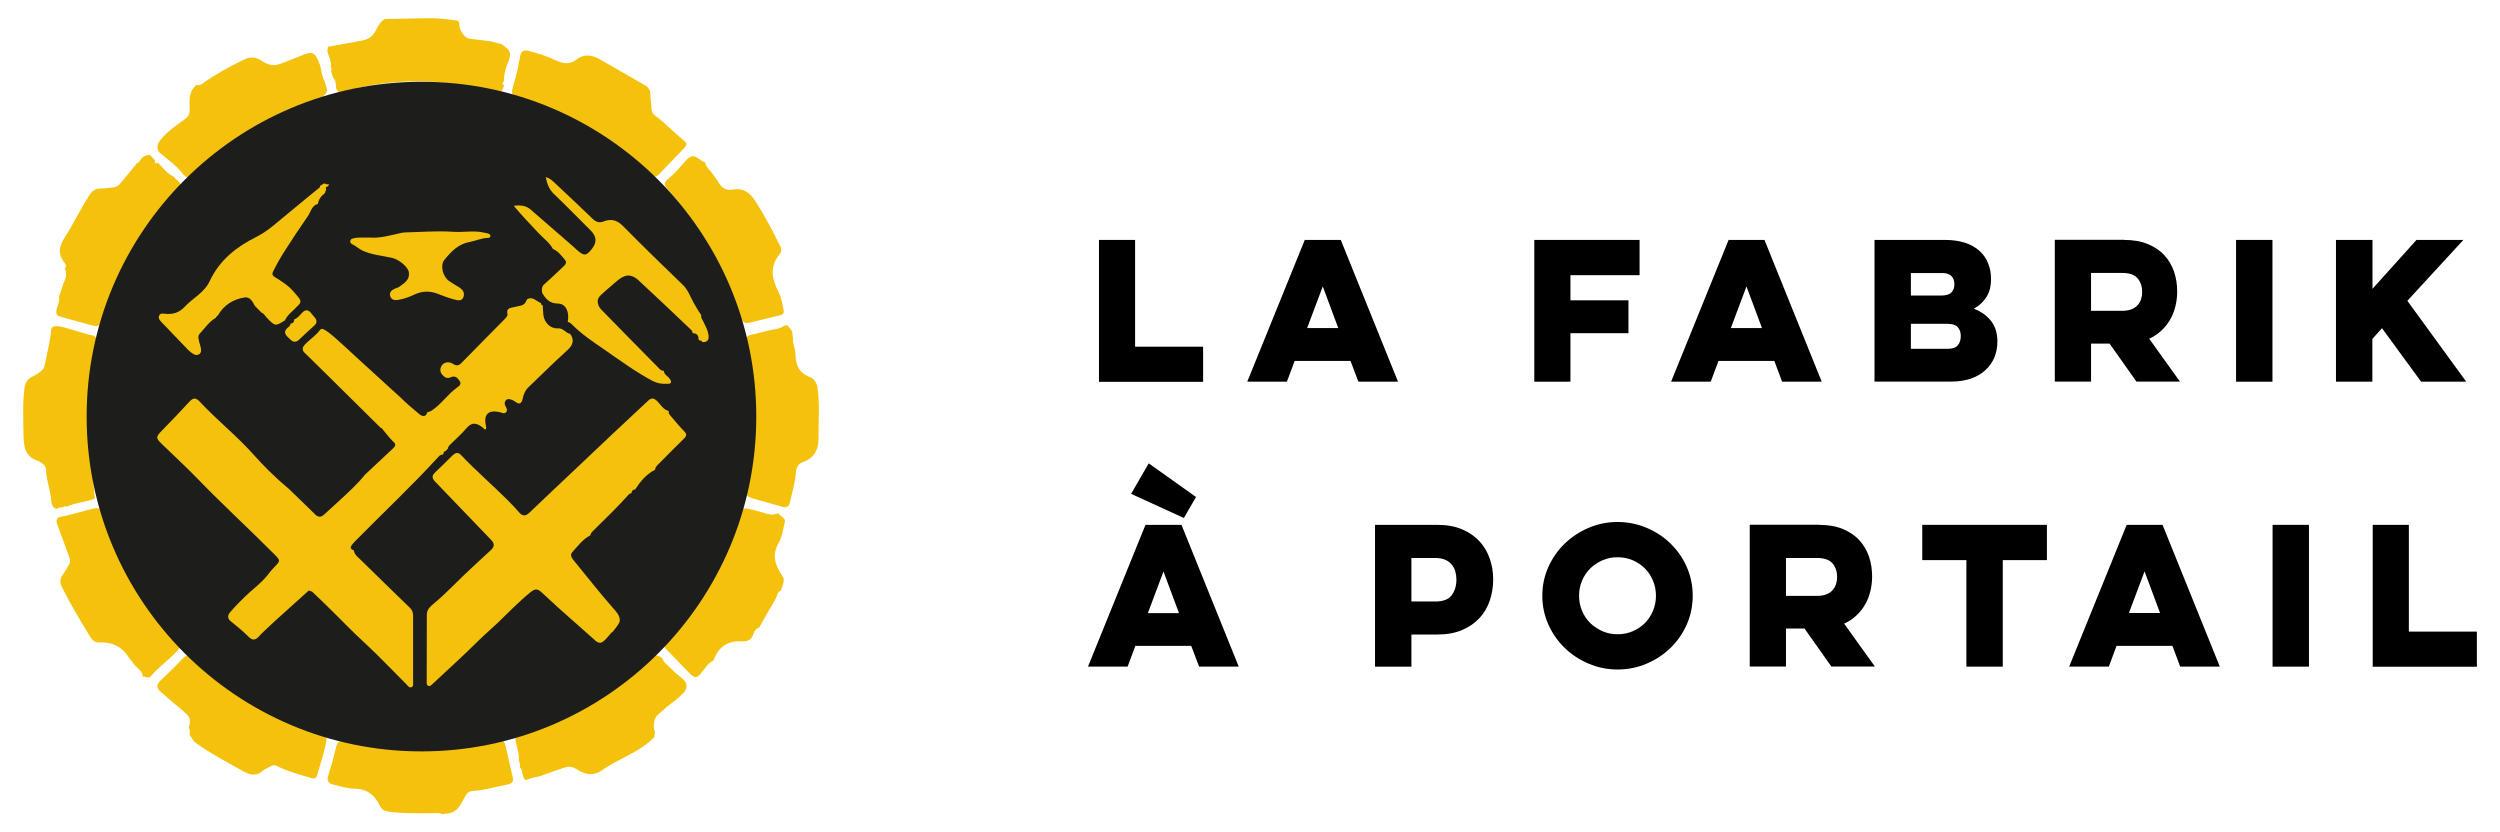
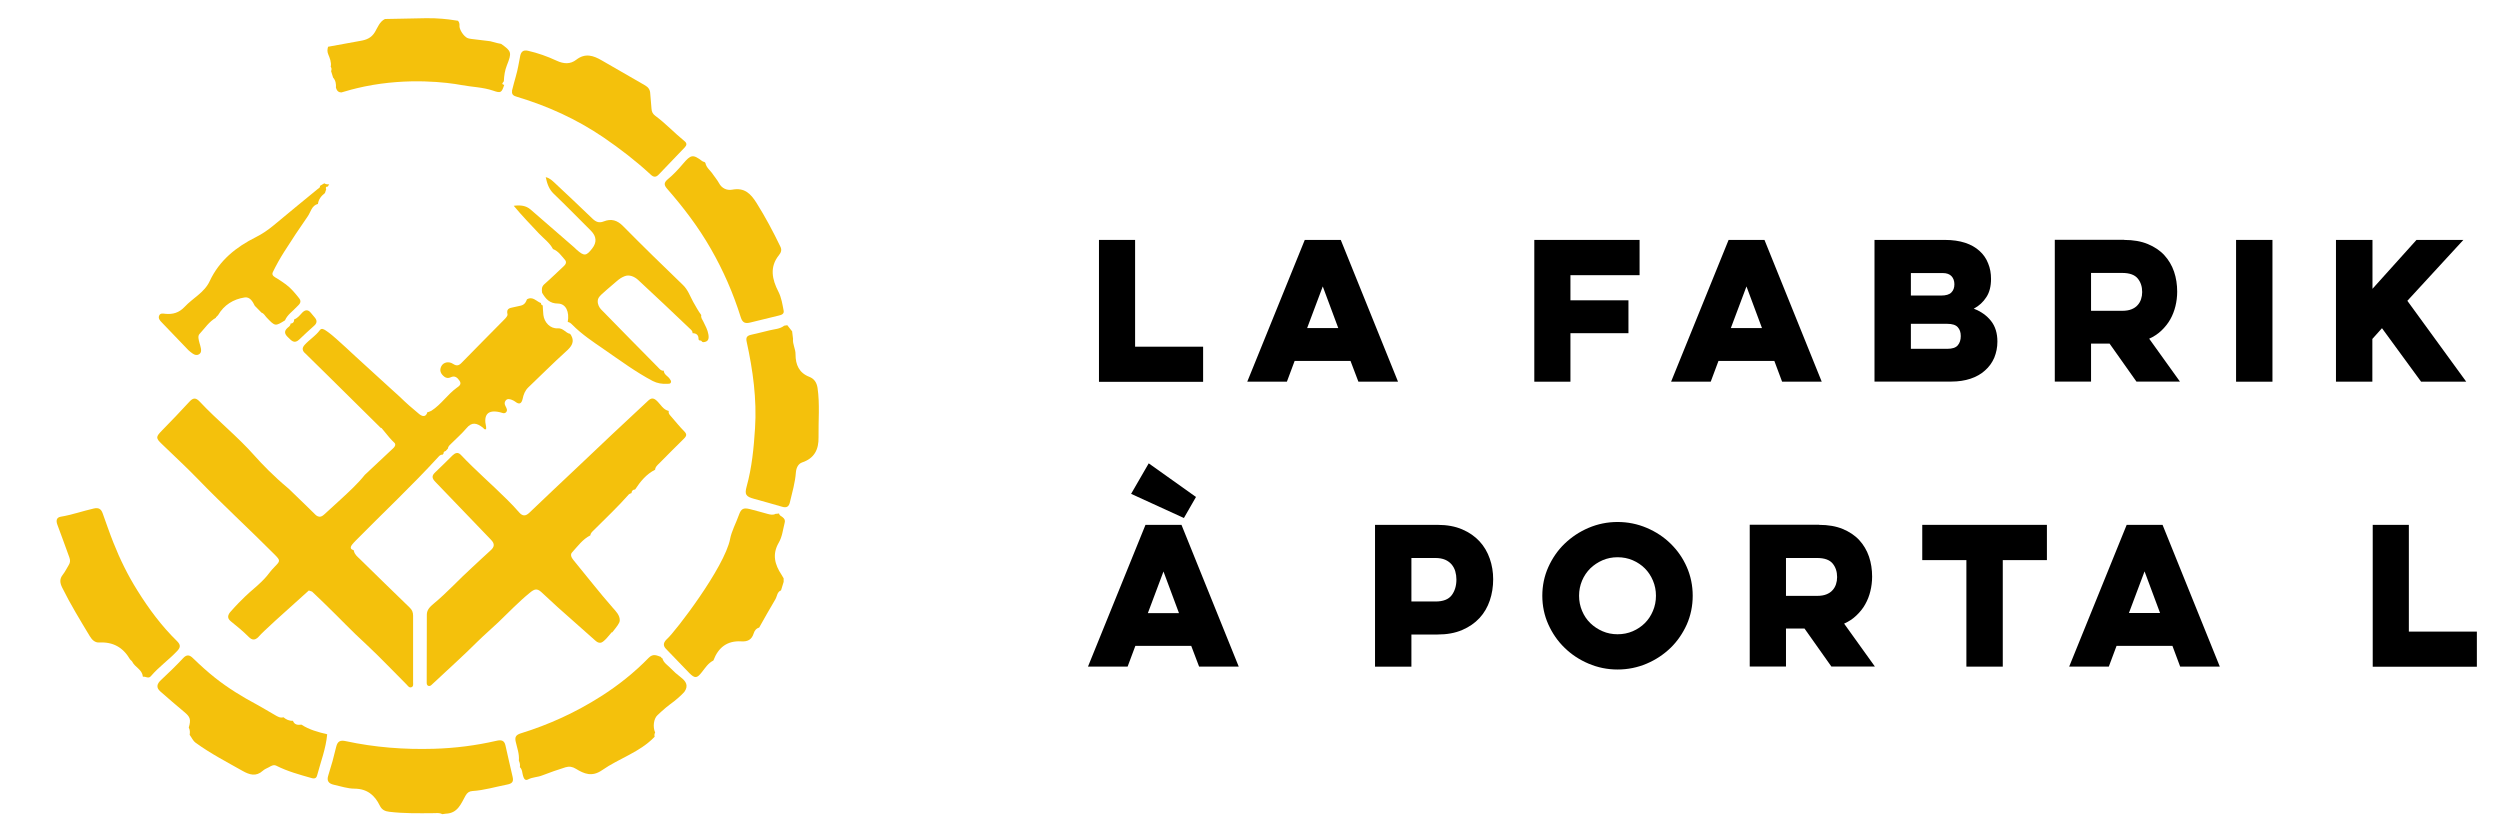
<svg xmlns="http://www.w3.org/2000/svg" id="Calque_3" viewBox="0 0 199.96 66.56">
  <defs>
    <style>.cls-1{fill:#f4c10c;}.cls-2{fill:#1d1d1b;}</style>
  </defs>
  <g>
    <path class="cls-1" d="M40.95,7.26c.1-.39,.2-.78,.31-1.16,.16-.54,.24-1.09,.35-1.64,.07-.31,.23-.49,.62-.4,.79,.18,1.55,.45,2.28,.79,.58,.27,1.1,.3,1.58-.07,.72-.56,1.37-.34,2.04,.05,1.16,.67,2.31,1.33,3.47,2,.26,.15,.4,.35,.41,.66,.02,.4,.08,.8,.1,1.2,.01,.25,.11,.43,.3,.57,.83,.61,1.53,1.37,2.33,2.02,.23,.18,.19,.34,.02,.52-.69,.72-1.38,1.44-2.07,2.16-.23,.24-.42,.22-.65,0-1.18-1.09-2.44-2.06-3.77-2.97-2.15-1.46-4.46-2.51-6.93-3.25-.24-.07-.43-.16-.38-.47Z" />
-     <path class="cls-1" d="M10.95,13.04c.11-.02,.2-.09,.25-.19,.17-.33,.45-.45,.8-.45,.14,.14,.27,.29,.4,.43-.05,.21,.02,.29,.23,.18,.4,.41,.75,.9,1.3,1.14,.04,.05,.06,.11,.11,.15,.54,.46,.55,.53,.06,1.08-.13,.15-.3,.29-.28,.53h0c-.16,0-.22,.08-.22,.23-.25,.27-.49,.54-.74,.81-.25,.05-.31,.25-.37,.46-.05,0-.12-.03-.14,0-.44,.5-.95,.95-1.11,1.64-.18,.3-.47,.52-.62,.85-.37,.78-.92,1.47-1.2,2.3-.21,.62-.6,1.16-.65,1.84-.23,.26-.36,.55-.33,.9-.02,.02-.04,.04-.04,.07-.25,.16-.26,.43-.31,.67-.07,.33-.26,.47-.59,.38-.91-.24-1.82-.49-2.73-.75-.27-.08-.3-.27-.25-.53,.07-.34,.26-.66,.2-1.03,.16-.47,.29-.94,.48-1.39,.13-.31,.11-.59-.01-.88,.21-.25-.02-.44-.13-.59-.45-.66-.3-1.25,.1-1.87,.72-1.12,1.28-2.34,2.02-3.45,.21-.31,.44-.48,.82-.49,.35,0,.7-.06,1.06-.09,.22-.02,.41-.14,.54-.29,.46-.53,.89-1.09,1.34-1.63Z" />
-     <path class="cls-1" d="M12.73,12.17c-.27-.41-.11-.72,.17-1.05,.54-.65,1.23-1.11,1.9-1.6,.27-.2,.38-.42,.37-.72,0-.08,0-.16,0-.24-.05-.66-.02-1.31,.55-1.78,.19,.09,.32,0,.48-.1,1.06-.75,2.2-1.38,3.37-1.94,.44-.21,.9-.19,1.36,.12,.43,.3,.94,.47,1.5,.24,.56-.23,1.14-.42,1.69-.66,.85-.37,1.06-.27,1.4,.56,.21,.5,.17,1.06,.46,1.53,.06,.24,.13,.47,.19,.7-.14,.46-.51,.6-.94,.73-.66,.19-1.3,.47-1.94,.73-1.42,.57-2.72,1.37-4.03,2.16-.62,.37-1.23,.75-1.79,1.2-.13,.1-.32,.18-.27,.41-.69,.34-1.18,.92-1.74,1.42-.44,.39-.53,.41-.91-.07-.52-.64-1.2-1.09-1.81-1.63Z" />
    <path class="cls-1" d="M26.46,5.31c.05-.34-.08-.66-.2-.95-.1-.23-.08-.41-.02-.62,.86-.16,1.72-.32,2.58-.47,.49-.08,.89-.24,1.17-.71,.22-.37,.37-.83,.8-1.04,.18,0,.55-.01,1.03-.02,2.16-.05,2.71-.07,3.54,0,.28,.02,.72,.07,1.27,.16,.02,.02,.04,.05,.07,.1,.07,.14,.05,.28,.05,.31-.02,.2,.21,.67,.52,.9,.21,.16,.33,.12,1.8,.31,.06,0,.12,.02,.15,.02,.19,.05,.38,.1,.57,.15,.1,.02,.2,.04,.29,.06,.84,.59,.87,.69,.46,1.72-.16,.4-.22,.82-.24,1.25,0,.09-.29,.24,.03,.31-.21,.62-.26,.68-.89,.46-.82-.28-1.7-.29-2.55-.45-1.06-.2-4.2-.61-7.74,.12-.81,.17-1.44,.35-1.83,.47-.27,.01-.38-.15-.45-.37,.02-.3-.02-.58-.23-.82-.05-.17-.11-.34-.16-.52,.01-.02,.03-.05,.03-.08,.03-.14-.05-.26-.07-.29Z" />
    <path class="cls-1" d="M63.36,26.53c.02,.19,.04,.38,.07,.57-.05,.43,.21,.81,.2,1.25,0,.82,.28,1.47,1.1,1.79,.39,.15,.59,.45,.66,.88,.19,1.31,.06,2.63,.08,3.95,.02,.98-.33,1.69-1.32,2.02-.31,.11-.46,.43-.49,.78-.06,.82-.29,1.6-.48,2.4-.08,.36-.27,.47-.63,.36-.74-.22-1.48-.42-2.23-.63-.66-.18-.78-.34-.6-.99,.42-1.52,.57-3.09,.67-4.65,.15-2.34-.17-4.65-.67-6.93-.08-.35,.04-.48,.34-.55,.5-.12,1-.23,1.5-.36,.39-.1,.82-.1,1.16-.37,.08-.01,.17-.02,.25-.04,.13,.17,.27,.34,.4,.51Z" />
    <path class="cls-1" d="M52.36,58.93c-1.18,1.24-2.84,1.72-4.2,2.67-.81,.56-1.43,.3-2.1-.11-.27-.17-.54-.21-.83-.12-.63,.2-1.25,.41-1.86,.65-.37,.15-.77,.13-1.13,.32-.24,.13-.34-.07-.4-.27-.08-.24-.05-.52-.26-.71,.04-.18-.01-.36-.08-.52,.05-.53-.14-1.02-.25-1.51-.09-.38,.02-.55,.39-.67,2.27-.7,4.41-1.68,6.42-2.96,1.39-.88,2.68-1.91,3.83-3.09,.35-.36,.66-.18,.99-.06,0,0,0,0,0,0,0,.06,.04,.1,.1,.1h0c.09,.36,.41,.54,.65,.79,.25,.26,.53,.51,.82,.73,.43,.33,.64,.68,.28,1.18,0,0,0,0,0,0-.32,.34-.61,.58-.81,.74-.25,.19-.38,.28-.65,.5-.3,.25-.53,.47-.68,.61-.31,.28-.39,.95-.19,1.39-.06,.11-.07,.22-.04,.33Z" />
    <path class="cls-1" d="M58.39,43.13c.13-.67,.48-1.29,.71-1.94,.18-.5,.35-.6,.88-.47,.48,.12,.96,.26,1.44,.39,.2,.05,.41,.1,.61-.01,.09,0,.19-.02,.28-.03,.03,.16,.18,.22,.29,.3,.15,.12,.22,.25,.16,.45-.14,.54-.19,1.11-.48,1.6-.53,.92-.31,1.74,.23,2.55,.06,.09,.11,.19,.17,.29,0,.09,0,.19,0,.28-.07,.23-.14,.46-.21,.68-.32,.12-.31,.47-.45,.71-.45,.75-.87,1.51-1.3,2.27-.25,.06-.38,.27-.44,.47-.16,.51-.5,.66-.98,.63-1.14-.07-1.85,.49-2.24,1.53h0c-.42,.21-.65,.59-.93,.94-.38,.49-.55,.51-.99,.07-.63-.64-1.24-1.3-1.87-1.94-.12-.12-.17-.24-.17-.35,0-.22,.2-.39,.25-.44,.63-.55,4.6-5.71,5.05-8.01Z" />
    <path class="cls-1" d="M15.1,58.19c.19-.66,.11-.85-.37-1.25-.64-.53-1.27-1.08-1.9-1.63-.37-.32-.28-.62,.06-.93,.6-.56,1.19-1.13,1.75-1.73,.3-.33,.53-.27,.8,0,.57,.55,1.15,1.08,1.77,1.57,1.05,.83,2.18,1.52,3.36,2.15,.48,.26,.94,.55,1.42,.82,.21,.12,.42,.26,.68,.18,.22,.18,.46,.3,.76,.28,.12,.33,.39,.35,.68,.31,.63,.41,1.34,.6,2.06,.77-.1,1.13-.51,2.18-.8,3.27-.06,.24-.19,.31-.46,.23-.95-.27-1.91-.53-2.8-.98-.21-.11-.41,0-.59,.11-.17,.09-.36,.16-.5,.29-.54,.49-1.07,.32-1.62,.01-1.27-.72-2.57-1.39-3.75-2.25-.24-.18-.32-.43-.48-.63,.03-.2,.03-.4-.07-.58Z" />
    <path class="cls-1" d="M11.42,54.11c-.04-.56-.63-.74-.84-1.18-.04-.08-.14-.13-.19-.21-.55-.94-1.35-1.39-2.45-1.33-.36,.02-.59-.23-.76-.51-.77-1.28-1.55-2.55-2.21-3.89-.18-.37-.22-.68,.05-1.02,.19-.24,.32-.52,.48-.78,.12-.19,.13-.38,.05-.6-.32-.87-.63-1.75-.96-2.62-.12-.32-.08-.58,.26-.64,.91-.15,1.77-.46,2.66-.66,.36-.08,.57,.02,.7,.38,.28,.78,.55,1.57,.86,2.35,.53,1.34,1.16,2.62,1.92,3.83,.91,1.46,1.93,2.84,3.17,4.05,.29,.29,.3,.49,0,.8-.66,.7-1.46,1.26-2.09,2-.2,.24-.43,0-.63,.05,0,0,0-.01,0-.01Z" />
    <path class="cls-1" d="M35.37,65.12c-.22-.13-.47-.08-.71-.08-1.17,.01-2.35,.03-3.52-.11-.35-.04-.6-.16-.76-.49-.41-.84-1.01-1.35-2.02-1.36-.55,0-1.1-.19-1.65-.31-.4-.09-.61-.29-.45-.76,.24-.75,.45-1.51,.63-2.28,.11-.45,.33-.55,.77-.45,2.32,.5,4.67,.68,7.05,.61,1.69-.05,3.35-.26,5-.64,.38-.09,.63-.04,.72,.38,.19,.83,.37,1.66,.57,2.5,.09,.38-.02,.54-.43,.62-.93,.18-1.84,.46-2.79,.52-.24,.01-.42,.14-.54,.36-.37,.66-.63,1.42-1.58,1.45-.09,.01-.19,.03-.28,.04Z" />
-     <path class="cls-1" d="M7.59,39.88c-.72,.28-1.52,.31-2.24,.64-.11-.05-.21-.04-.3,.06-.2-.03-.39,.05-.57,.12-.27-.12-.36-.37-.38-.63-.06-.85-.4-1.65-.42-2.5,0-.23-.13-.39-.32-.51-.11-.07-.21-.16-.33-.2-1.07-.33-1.14-1.24-1.15-2.11-.02-1.22-.08-2.44,.07-3.65,.06-.47,.23-.78,.65-.98,.19-.09,.26-.14,.38-.21,.15-.09,.35-.23,.55-.51,.35-1.59,.55-2.59,.55-2.91,0-.05,0-.22,.11-.32,.1-.09,.24-.09,.4-.08,.21,.02,.51,.07,.89,.2,.56,.16,1.12,.32,1.68,.49,.18,.02,.43,.07,.54,.26,.13,.22-.02,.52-.06,.61-.43,.93-.28,2.04-.47,3.05-.18,.96-.19,3.34,.42,9.17Z" />
    <path class="cls-1" d="M56.42,13.03c.07,.39,.41,.61,.6,.91,.16,.24,.35,.45,.49,.71,.22,.42,.64,.6,1.06,.52,.97-.18,1.46,.3,1.94,1.06,.71,1.13,1.33,2.3,1.91,3.5,.13,.26,.05,.47-.11,.67-.78,.96-.55,1.96-.05,2.93,.25,.49,.32,1.01,.42,1.52,.05,.27-.18,.34-.39,.39-.76,.19-1.52,.37-2.29,.56-.38,.09-.61,.03-.75-.42-.6-1.92-1.4-3.75-2.4-5.49-.99-1.73-2.18-3.29-3.48-4.78-.27-.31-.29-.49,.05-.78,.44-.36,.84-.79,1.21-1.23,.63-.74,.79-.78,1.54-.21,.05,.04,.12,.05,.18,.07,.02,.01,.04,.03,.05,.05Z" />
-     <circle class="cls-2" cx="33.71" cy="33.32" r="26.78" />
    <path class="cls-1" d="M53.09,29.65c.02,.32,.32,.42,.47,.64,.06,.09,.15,.19,.1,.3-.05,.13-.18,.1-.3,.11-.41,.02-.79-.04-1.16-.23-1.36-.72-2.59-1.63-3.85-2.5-.9-.62-1.81-1.22-2.58-2-.1-.1-.21-.2-.36-.22,.15-.81-.15-1.46-.78-1.47-.67,0-.98-.37-1.27-.86-.03-.25-.06-.48,.18-.69,.53-.46,1.03-.96,1.54-1.43,.17-.15,.26-.33,.12-.5-.29-.33-.53-.71-.97-.88-.27-.51-.74-.84-1.12-1.24-.66-.71-1.35-1.41-2.02-2.22,.54-.07,.98-.02,1.35,.3,1.17,1.01,2.33,2.02,3.49,3.03,.07,.06,.14,.14,.21,.2,.59,.51,.75,.5,1.23-.12q.57-.74-.11-1.42c-.99-.99-1.97-1.99-2.98-2.96-.37-.36-.52-.79-.63-1.32,.34,.08,.53,.29,.73,.47,1.01,.95,2.02,1.89,3.01,2.85,.27,.26,.53,.37,.9,.22,.6-.24,1.08-.1,1.55,.38,1.57,1.59,3.17,3.15,4.78,4.7,.4,.38,.57,.89,.82,1.35,.21,.36,.4,.73,.65,1.06-.05,.21,.09,.37,.17,.53,.16,.33,.34,.65,.4,1.02,.06,.35,0,.6-.43,.62-.02-.02-.05-.03-.08-.03-.03-.09-.1-.12-.19-.1-.03-.03-.06-.06-.09-.09,.02-.33-.15-.5-.48-.5h0c.02-.16-.1-.26-.21-.36-1.37-1.3-2.74-2.61-4.13-3.89-.29-.27-.72-.47-1.11-.3-.21,.09-.35,.16-.67,.44-1.2,1.04-1.44,1.18-1.46,1.52-.02,.29,.13,.54,.26,.68,1.51,1.55,3.04,3.1,4.56,4.64,.12,.12,.23,.28,.43,.27h0Z" />
    <path class="cls-1" d="M17.28,25.41c-.56,.31-.9,.85-1.32,1.3-.16,.17-.07,.46-.01,.7,.04,.16,.1,.31,.12,.46,.03,.18,.03,.36-.16,.47-.17,.1-.34,.05-.5-.06-.12-.09-.24-.17-.34-.27-.71-.74-1.43-1.48-2.14-2.23-.14-.14-.28-.31-.21-.51,.08-.25,.33-.19,.5-.17,.61,.06,1.11-.09,1.55-.56,.65-.7,1.58-1.14,2-2.05,.78-1.67,2.11-2.73,3.71-3.53,.5-.25,.96-.57,1.4-.93,1.17-.98,2.35-1.94,3.53-2.91,.08-.07,.21-.1,.18-.25,.12-.07,.23-.14,.35-.21,.12,.09,.26,.09,.39,.08-.04,.06-.07,.12-.11,.18-.16,0-.19,.08-.13,.22-.03,.1-.07,.2-.1,.3-.29,.23-.51,.49-.56,.87h0c-.51,.13-.57,.65-.82,1-.65,.93-1.27,1.87-1.88,2.83-.33,.52-.64,1.07-.91,1.63-.13,.27,.17,.4,.34,.5,.25,.15,.48,.32,.71,.48,.42,.31,.74,.71,1.06,1.11,.24,.31,0,.49-.2,.69-.32,.35-.73,.61-.93,1.06,0,0,0,.01,0,.01-.79,.49-.79,.49-1.47-.22-.13-.13-.21-.33-.41-.39-.18-.18-.36-.36-.54-.55-.17-.35-.39-.73-.81-.67-.91,.14-1.65,.6-2.13,1.42-.06,.06-.12,.12-.18,.18Z" />
    <path class="cls-1" d="M30.45,34.22c-3.37-3.33-5.8-5.74-6.06-5.98-.04-.03-.17-.15-.18-.32,0-.11,.05-.22,.16-.34,.38-.42,.87-.71,1.21-1.17,.13-.18,.3-.09,.47,.02,.59,.39,1.08,.9,1.61,1.36,.12,.11,.99,.93,2.77,2.54,.1,.09,.43,.39,.9,.82,.41,.37,.61,.56,.64,.58,.49,.48,1.01,.94,1.55,1.38,.23,.19,.54,.3,.67-.15h.03s.03,0,.03,0c.09-.04,.18-.06,.26-.11,.78-.5,1.28-1.3,2.03-1.84,.16-.11,.41-.27,.22-.55-.17-.25-.37-.45-.72-.28-.17,.08-.34,.07-.5-.05-.28-.22-.42-.49-.24-.84,.16-.31,.58-.42,.93-.19,.3,.2,.48,.14,.7-.09,1.13-1.16,2.28-2.31,3.42-3.47,.11-.11,.27-.29,.24-.4-.13-.55,.29-.5,.59-.59,.33-.1,.72-.05,.9-.45,.02-.05,.05-.11,.07-.16,.47-.27,.75,.17,1.12,.3h0c0,.09,.03,.15,.11,.18h.03c.02,.25,.02,.5,.05,.76,.07,.61,.55,1.12,1.15,1.08,.45-.03,.62,.37,.98,.44,.01,.03,.03,.05,.06,.06,.36,.6,.05,.97-.4,1.37-1.02,.92-1.99,1.9-2.99,2.85-.27,.26-.39,.58-.46,.93-.08,.35-.25,.48-.57,.23-.09-.07-.19-.12-.29-.16-.17-.06-.35-.12-.49,.05-.12,.14-.1,.3-.02,.45,.08,.16,.19,.33,.05,.49-.15,.16-.34,.03-.5,0-.95-.22-1.33,.18-1.1,1.17,.01,.06,0,.12,0,.18-.14,.07-.18-.05-.25-.11-.5-.39-.89-.48-1.32,.04-.37,.44-.81,.82-1.22,1.23-.11,.11-.25,.21-.26,.39,0,0,0,0,0,0-.03,.03-.06,.06-.09,.1h0s-.06,.07-.09,.1h0c-.12,.03-.19,.1-.18,.22-.03,.03-.05,.05-.08,.08-.17-.02-.26,.1-.36,.21-2.11,2.3-4.38,4.43-6.56,6.64-.12,.13-.25,.25-.35,.4-.13,.2-.06,.33,.17,.38,0,.03,0,.06,.02,.09,.07,.27,.27,.43,.46,.61,1.33,1.3,2.66,2.61,4,3.9,.19,.18,.27,.38,.27,.64,0,1.77,0,3.54,0,5.31,0,.15,.05,.36-.14,.42-.18,.06-.28-.12-.39-.23-1.04-1.03-2.04-2.1-3.11-3.1-1.51-1.39-1.94-1.91-3.52-3.44-.19-.18-.51-.49-.92-.88l-.26-.09c-2.16,1.93-3.68,3.31-3.98,3.66-.05,.06-.22,.26-.44,.26-.12,0-.24-.06-.39-.21-.44-.44-.92-.84-1.41-1.23-.15-.12-.22-.23-.23-.34-.02-.2,.12-.36,.18-.43,.9-1.03,1.66-1.67,1.66-1.67,1.45-1.23,1.25-1.3,1.88-1.94,.45-.46,.47-.49,.01-.96-2.03-2.04-4.16-3.99-6.16-6.06-.93-.96-1.91-1.86-2.87-2.79-.5-.48-.5-.57,0-1.08,.74-.76,1.48-1.52,2.2-2.31,.29-.32,.51-.34,.82-.01,1.4,1.5,3.03,2.79,4.39,4.33,.58,.65,1.48,1.6,2.73,2.64,1.05,1.02,1.83,1.76,2.1,2.04,.05,.05,.18,.19,.37,.2,.12,0,.24-.06,.37-.18,.42-.39,.85-.77,1.27-1.16,.69-.64,1.39-1.27,1.98-2.01l2.23-2.09c.09-.08,.22-.21,.2-.35-.01-.09-.08-.14-.1-.16-.16-.14-.49-.51-.99-1.14Z" />
    <path class="cls-1" d="M48.93,50.57c-.6,.74-.79,.86-.97,.84-.17-.01-.29-.13-.35-.18-1-.9-2.02-1.78-3.02-2.68-.44-.4-.87-.81-1.31-1.21-.34-.3-.55-.22-.9,.07-.9,.73-1.69,1.57-2.52,2.36-.55,.52-1.12,1.01-1.66,1.54-1.18,1.18-2.43,2.29-3.64,3.43-.08,.08-.17,.16-.3,.12-.13-.05-.13-.18-.13-.29,0-1.8,0-3.61,.01-5.41,0-.4,.27-.64,.54-.87,1.09-.9,2.04-1.96,3.09-2.91,.49-.44,.96-.91,1.45-1.34,.33-.29,.38-.54,.04-.88-1.49-1.53-2.95-3.09-4.45-4.63-.28-.29-.28-.49,0-.75,.47-.44,.92-.9,1.38-1.35,.21-.2,.43-.3,.67-.05,1.19,1.26,2.51,2.39,3.74,3.62,.32,.32,.63,.64,.92,.98,.27,.31,.51,.32,.81,.04,1.25-1.2,2.52-2.39,3.78-3.58,.94-.89,1.88-1.79,2.83-2.68,.96-.9,1.93-1.8,2.89-2.7,.26-.25,.45-.25,.73,.02,.29,.28,.48,.69,.93,.79,0,0,0,0,0,0-.05,.23,.12,.35,.24,.5,.33,.38,.64,.77,.99,1.12,.23,.23,.21,.37-.01,.59-.67,.65-1.32,1.32-1.98,1.98-.15,.15-.32,.28-.33,.51-.7,.35-1.18,.94-1.6,1.58-.18,.01-.28,.11-.29,.29-.07,.03-.16,.05-.21,.1-.88,1-1.85,1.91-2.79,2.85-.12,.12-.27,.23-.29,.43-.62,.31-1.01,.87-1.46,1.36-.17,.18-.06,.41,.1,.61,1.05,1.27,2.06,2.58,3.15,3.82,.24,.27,.59,.61,.56,1.04-.02,.2-.21,.44-.6,.93Z" />
    <path class="cls-1" d="M23.52,25.55c.29-.1,.46-.34,.66-.55,.24-.24,.47-.25,.69,.03,.1,.13,.2,.25,.31,.37,.2,.24,.18,.45-.06,.66-.41,.36-.81,.74-1.2,1.11-.39,.36-.62,.06-.88-.19-.28-.26-.34-.49-.04-.76,.11-.09,.24-.17,.24-.34,0,0,0,0,0,0,.21-.01,.29-.14,.29-.33h0Z" />
-     <path class="cls-1" d="M29.58,19c.82,.07,1.64-.18,2.47-.36,.11-.02,.22-.05,.33-.05,1.29-.03,2.58-.14,3.86-.05,.83,.06,1.67-.13,2.49,.07,.09,.02,.19,.03,.28,.06,.11,.03,.23,.09,.21,.23-.01,.12-.13,.13-.23,.13-.49,.02-.94,.23-1.41,.32-.92,.16-1.5,.77-2.04,1.44-.35,.44-.13,1.32,.37,1.68,.25,.18,.52,.33,.78,.49,.3,.18,.51,.44,.38,.8-.14,.37-.48,.26-.75,.19-.42-.11-.83-.26-1.23-.42-.65-.27-1.28-.28-1.92,.02-.41,.19-.83,.35-1.28,.43-.29,.05-.58,.03-.68-.29-.1-.33,.14-.5,.41-.62,.1-.05,.22-.06,.31-.13,.4-.29,.87-.56,.77-1.17-.07-.43-.78-1-1.29-1.13-.79-.19-1.62-.24-2.38-.58-.31-.14-.55-.38-.86-.53-.11-.05-.18-.15-.15-.28,.03-.13,.14-.16,.26-.19,.41-.1,.83-.04,1.3-.06Z" />
  </g>
  <g>
    <path d="M87.9,19.19h2.89v8.54h5.44v2.81h-8.33v-11.34Z" />
    <path d="M107.24,19.19l4.58,11.34h-3.17l-.63-1.66h-4.47l-.62,1.66h-3.17l4.6-11.34h2.88Zm-1.44,3.72l-1.25,3.33h2.49l-1.24-3.33Z" />
    <path d="M122.72,19.19h8.42v2.82h-5.53v2.01h4.64v2.63h-4.64v3.88h-2.89v-11.34Z" />
    <path d="M141.13,19.19l4.58,11.34h-3.17l-.62-1.66h-4.47l-.62,1.66h-3.17l4.6-11.34h2.88Zm-1.44,3.72l-1.25,3.33h2.49l-1.24-3.33Z" />
    <path d="M149.93,19.19h5.64c.61,0,1.15,.08,1.61,.23s.84,.37,1.15,.65,.54,.61,.69,1c.16,.38,.23,.8,.23,1.24,0,.58-.12,1.07-.37,1.45-.25,.39-.58,.7-1.01,.93,.58,.22,1.04,.55,1.38,.98s.51,.98,.51,1.65c0,.47-.09,.89-.25,1.29-.17,.39-.41,.73-.74,1.02-.32,.29-.71,.51-1.16,.66s-.97,.23-1.54,.23h-6.14v-11.34Zm2.91,2.65v1.8h2.4c.4,0,.68-.08,.84-.25,.16-.16,.24-.38,.24-.65s-.08-.49-.23-.65c-.15-.16-.38-.25-.69-.25h-2.56Zm0,4.07v1.99h2.91c.4,0,.68-.09,.84-.28,.16-.19,.24-.43,.24-.74s-.08-.53-.24-.71c-.16-.18-.44-.27-.84-.27h-2.91Z" />
    <path d="M169.9,19.19c.73,0,1.36,.11,1.89,.33,.53,.22,.98,.52,1.32,.89s.61,.82,.78,1.32,.25,1.04,.25,1.6c0,.4-.05,.79-.14,1.16s-.23,.73-.41,1.05-.42,.62-.7,.89c-.28,.27-.61,.49-.99,.66l2.46,3.43h-3.48l-2.15-3.04h-1.48v3.04h-2.9v-11.34h5.54Zm-2.65,2.65v3.02h2.49c.29,0,.54-.04,.74-.12,.2-.08,.37-.19,.49-.33,.13-.14,.22-.3,.28-.48,.06-.18,.09-.37,.09-.57,0-.44-.12-.8-.36-1.09-.24-.29-.65-.44-1.24-.44h-2.49Z" />
    <path d="M181.76,19.19v11.34h-2.91v-11.34h2.91Z" />
    <path d="M186.85,19.19h2.91v3.91l3.52-3.91h3.75l-4.48,4.87,4.71,6.47h-3.61l-3.13-4.28-.77,.86v3.42h-2.91v-11.34Z" />
    <path d="M94.5,41.98l4.58,11.34h-3.17l-.63-1.66h-4.47l-.62,1.66h-3.17l4.6-11.34h2.88Zm.19-.55l-4.22-1.93,1.41-2.44,3.78,2.69-.97,1.69Zm-1.63,4.28l-1.25,3.33h2.49l-1.24-3.33Z" />
    <path d="M109.98,41.98h5c.76,0,1.41,.12,1.97,.36,.56,.24,1.02,.56,1.39,.96,.37,.4,.64,.87,.82,1.39,.18,.52,.27,1.07,.27,1.64,0,.6-.09,1.17-.27,1.7-.18,.53-.45,1-.82,1.4-.37,.4-.83,.72-1.39,.96-.56,.24-1.21,.36-1.97,.36h-2.09v2.57h-2.91v-11.34Zm2.91,2.65v3.48h1.93c.61,0,1.04-.17,1.29-.5,.25-.33,.38-.75,.38-1.26,0-.22-.03-.44-.09-.65s-.16-.39-.29-.55c-.14-.16-.31-.29-.52-.38-.21-.09-.47-.14-.77-.14h-1.93Z" />
    <path d="M123.36,47.65c0-.81,.16-1.58,.48-2.29,.32-.71,.75-1.34,1.3-1.87,.55-.53,1.19-.96,1.92-1.27,.73-.31,1.5-.47,2.32-.47s1.6,.16,2.33,.47c.73,.31,1.37,.73,1.92,1.27s.98,1.16,1.29,1.87c.31,.71,.47,1.48,.47,2.29s-.16,1.58-.47,2.29c-.32,.71-.75,1.34-1.29,1.87-.55,.53-1.19,.96-1.92,1.27s-1.51,.47-2.33,.47-1.59-.16-2.32-.47-1.37-.73-1.92-1.27c-.55-.53-.98-1.16-1.3-1.87-.32-.71-.48-1.48-.48-2.29Zm2.94,0c0,.43,.08,.83,.24,1.21,.16,.38,.38,.71,.66,.98s.61,.49,.98,.65c.37,.16,.77,.24,1.2,.24s.84-.08,1.21-.24c.37-.16,.7-.38,.97-.65,.28-.28,.49-.6,.65-.98,.16-.38,.24-.78,.24-1.21s-.08-.83-.24-1.21c-.16-.38-.38-.71-.65-.98s-.6-.49-.97-.65c-.37-.16-.78-.24-1.21-.24s-.83,.08-1.2,.24c-.37,.16-.7,.38-.98,.65-.28,.28-.5,.6-.66,.98-.16,.38-.24,.78-.24,1.21Z" />
    <path d="M145.5,41.98c.73,0,1.36,.11,1.89,.33,.53,.22,.98,.52,1.32,.89s.61,.82,.78,1.32,.25,1.04,.25,1.6c0,.4-.05,.79-.14,1.16-.09,.38-.23,.73-.41,1.05-.18,.33-.42,.62-.7,.89-.28,.27-.61,.49-.99,.66l2.46,3.43h-3.48l-2.15-3.04h-1.48v3.04h-2.9v-11.34h5.54Zm-2.65,2.65v3.03h2.49c.29,0,.54-.04,.74-.12,.2-.08,.37-.19,.49-.33,.13-.14,.22-.3,.28-.48,.06-.18,.09-.37,.09-.57,0-.44-.12-.8-.36-1.09-.24-.29-.65-.44-1.24-.44h-2.49Z" />
    <path d="M153.74,41.98h9.98v2.82h-3.53v8.52h-2.91v-8.52h-3.53v-2.82Z" />
    <path d="M172.97,41.98l4.58,11.34h-3.17l-.62-1.66h-4.47l-.62,1.66h-3.17l4.6-11.34h2.88Zm-1.44,3.72l-1.25,3.33h2.49l-1.24-3.33Z" />
-     <path d="M184.68,41.98v11.34h-2.91v-11.34h2.91Z" />
+     <path d="M184.68,41.98v11.34h-2.91h2.91Z" />
    <path d="M189.77,41.98h2.9v8.54h5.44v2.81h-8.33v-11.34Z" />
  </g>
</svg>